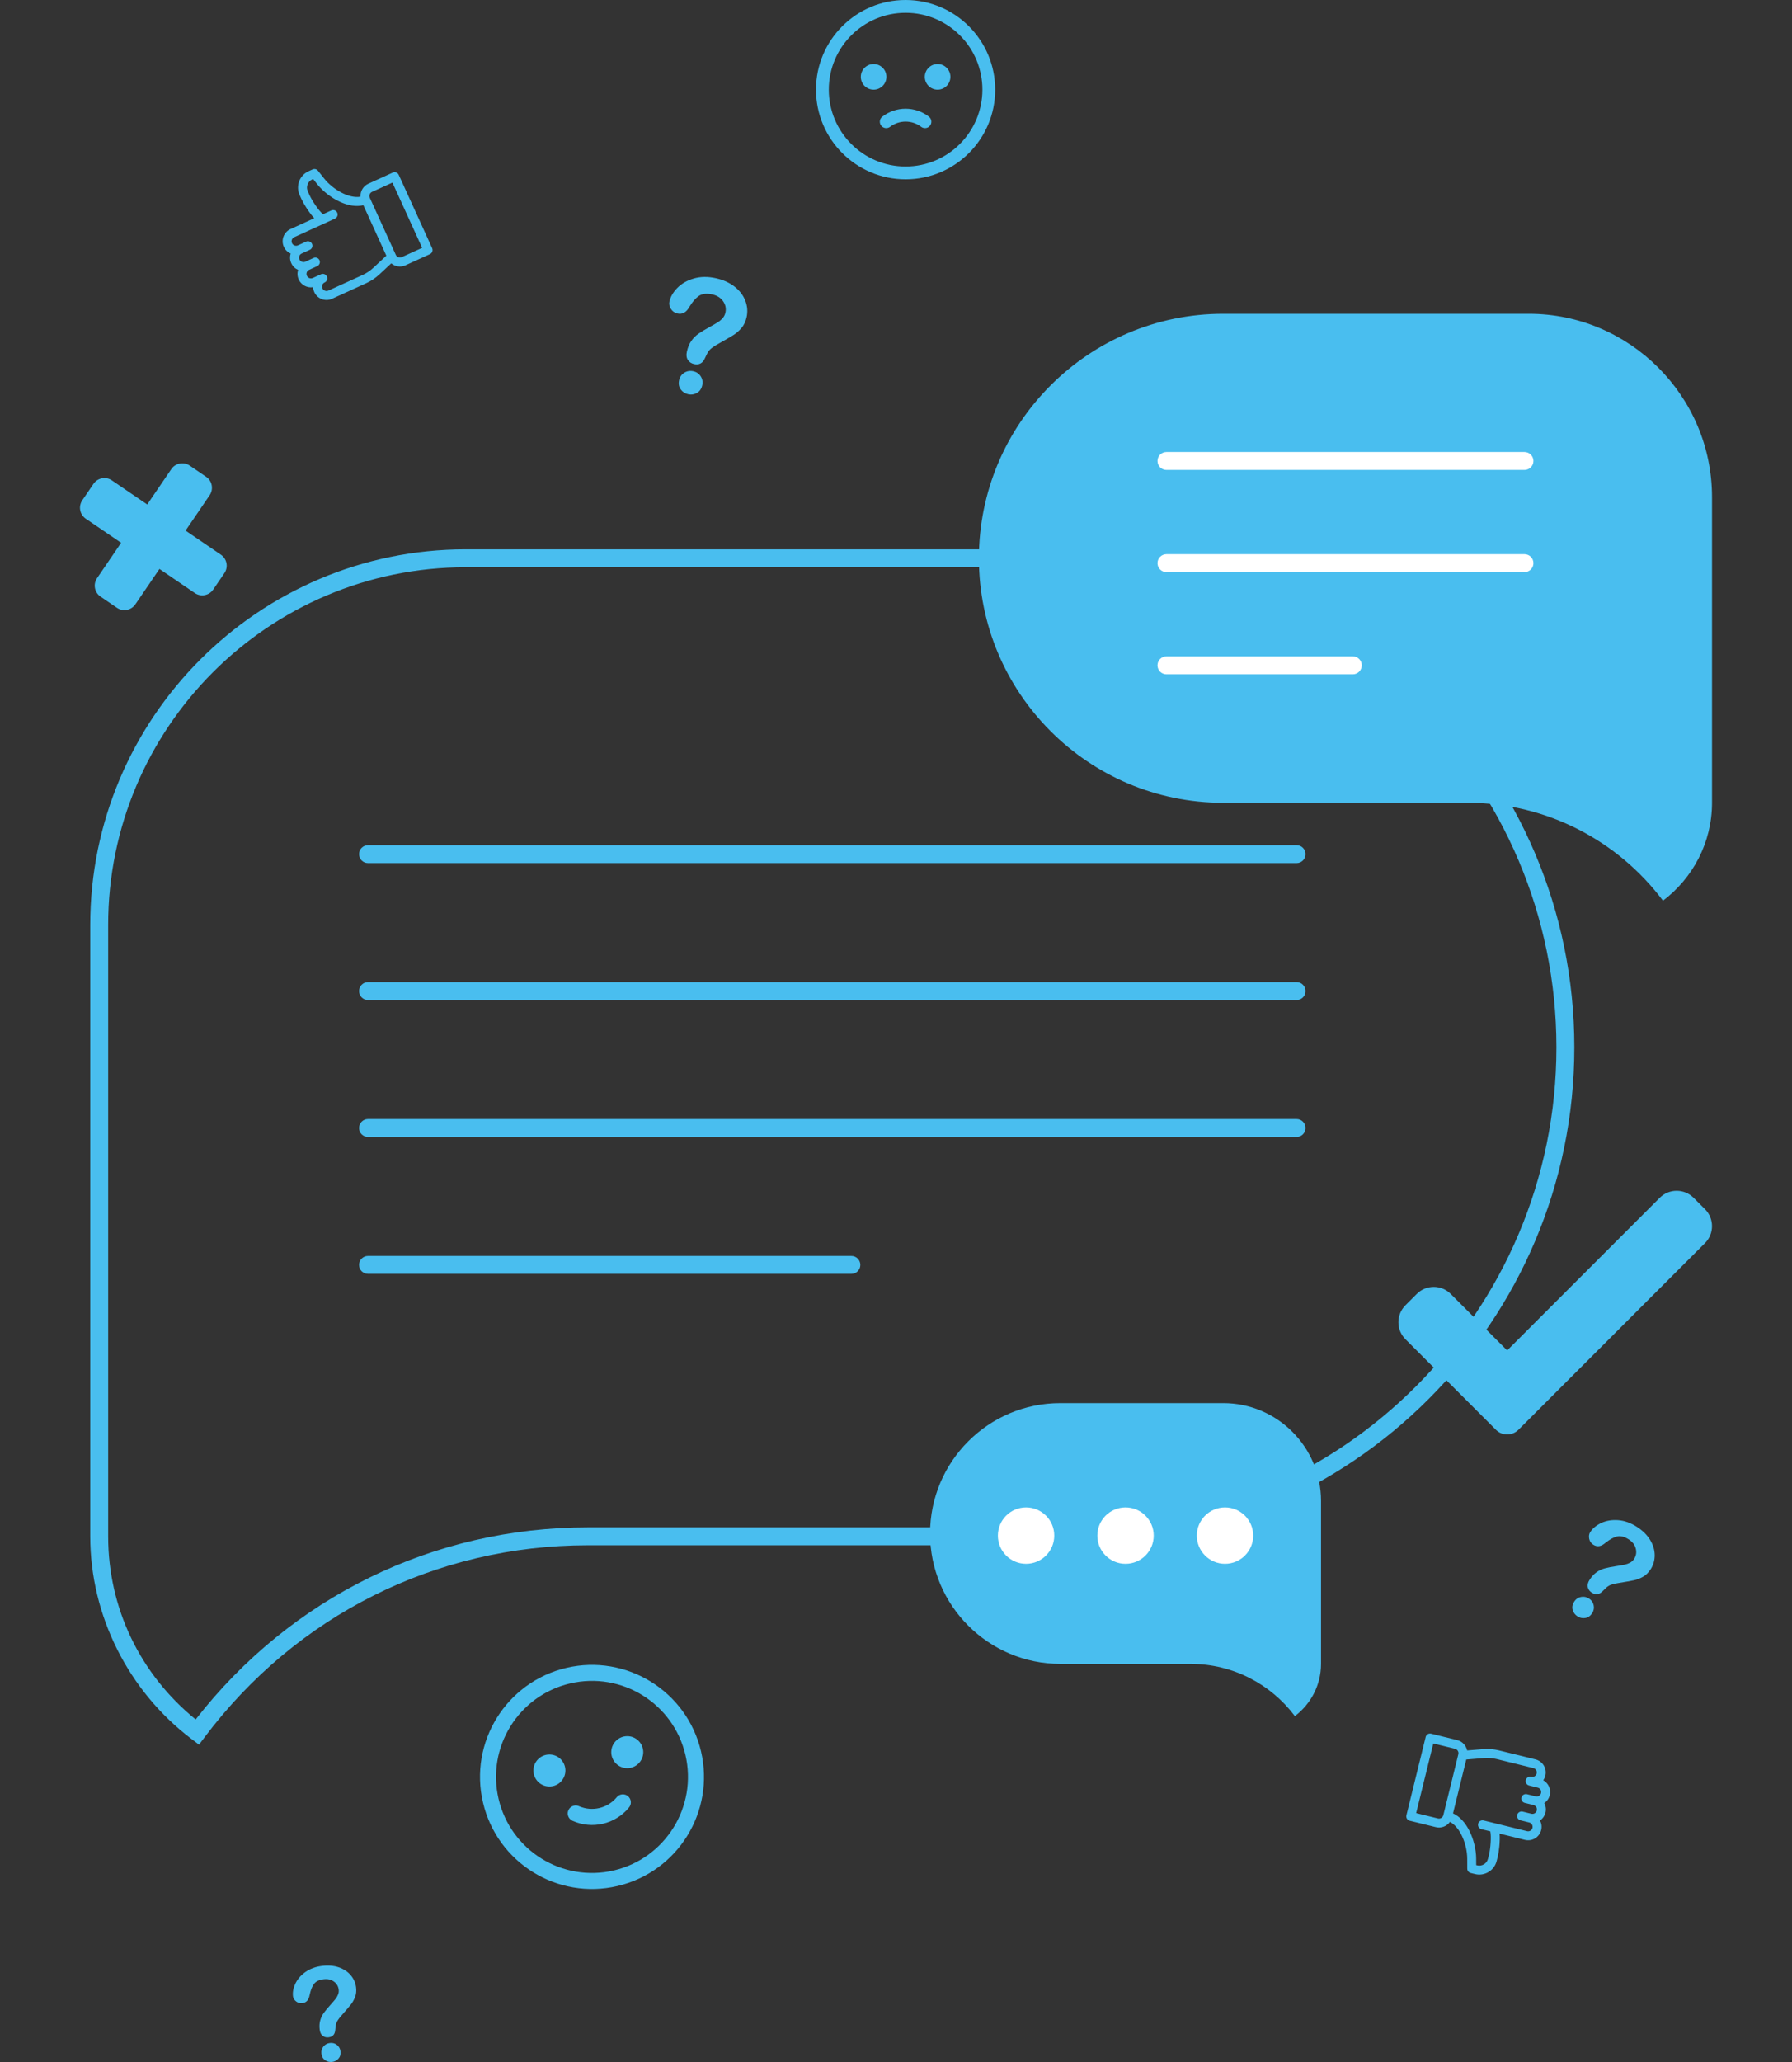
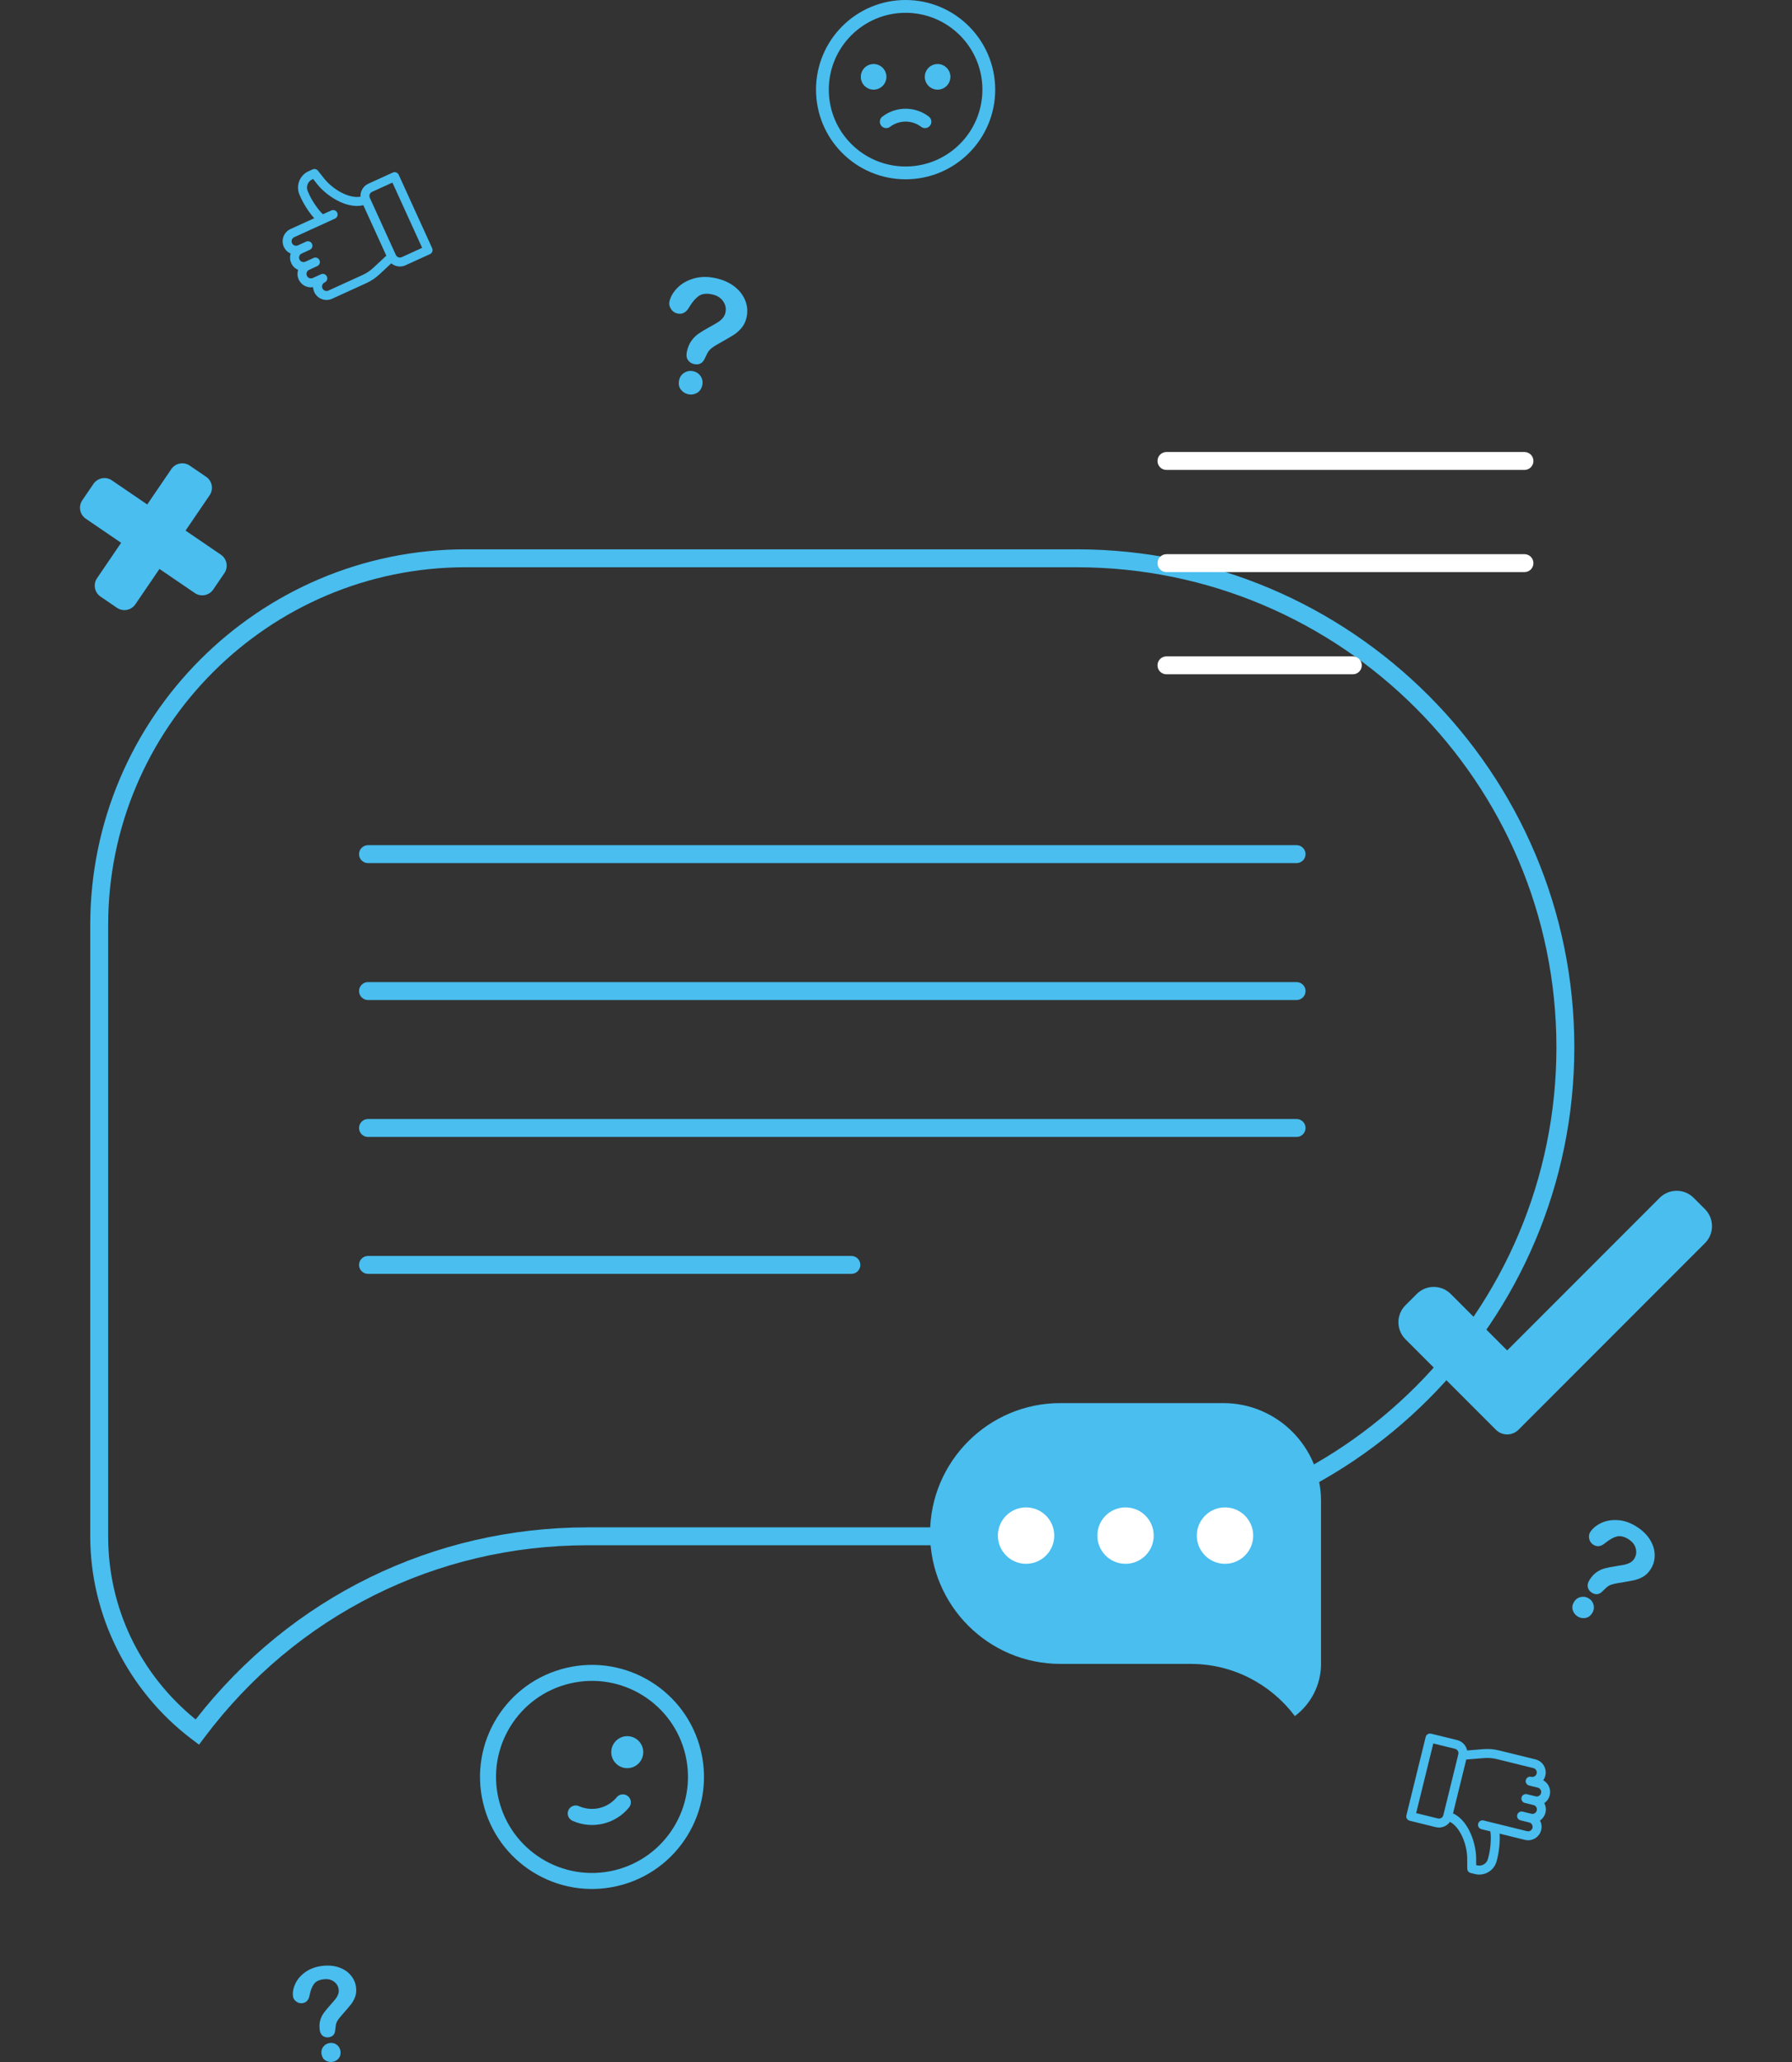
<svg xmlns="http://www.w3.org/2000/svg" version="1.1" id="Calque_1" x="0px" y="0px" viewBox="0 0 200 230" style="enable-background:new 0 0 200 230;" xml:space="preserve">
  <rect x="0" y="0" width="200" height="230" fill="#333333" stroke="none" />
  <style type="text/css">
	.st0{fill:#49BEEF;}
	.st1{fill:#FFFFFF;}
</style>
  <g>
    <g>
      <g>
        <g>
          <g>
            <path class="st0" d="M63.208,186.037c-6.718,1.582-10.883,8.31-9.301,15.028c1.582,6.718,8.31,10.883,15.028,9.301       s10.883-8.31,9.301-15.028C76.649,188.625,69.925,184.464,63.208,186.037z M68.527,208.629       c-5.759,1.356-11.526-2.214-12.881-7.972s2.214-11.526,7.972-12.881c5.759-1.356,11.526,2.214,12.881,7.972       C77.848,201.505,74.281,207.268,68.527,208.629z" />
          </g>
        </g>
      </g>
      <g>
        <g>
          <g>
-             <circle class="st0" cx="61.318" cy="197.487" r="1.785" />
-           </g>
+             </g>
        </g>
      </g>
      <g>
        <g>
          <g>
            <circle class="st0" cx="70.007" cy="195.441" r="1.785" />
          </g>
        </g>
      </g>
      <g>
        <g>
          <g>
            <path class="st0" d="M70.091,200.355c-0.378-0.317-0.941-0.268-1.258,0.11c-0.014,0.016-0.027,0.033-0.039,0.05l0,0       c-1.017,1.187-2.686,1.579-4.126,0.971c-0.437-0.228-0.976-0.059-1.205,0.378c-0.228,0.437-0.059,0.976,0.378,1.205       c0.019,0.01,0.038,0.019,0.058,0.028c2.195,0.984,4.776,0.376,6.301-1.483C70.517,201.235,70.468,200.672,70.091,200.355z" />
          </g>
        </g>
      </g>
    </g>
    <g>
      <g>
        <g>
          <path class="st0" d="M22.212,194.604l-0.8-0.604c-7.101-5.362-11.341-13.825-11.341-22.637v-68.182      c0-23.108,18.8-41.909,41.909-41.909h68.182c30.628,0,55.545,24.917,55.545,55.545s-24.917,55.545-55.545,55.545H65.618      c-16.967,0-32.569,7.814-42.803,21.439L22.212,194.604z M51.981,63.273c-22.006,0-39.909,17.903-39.909,39.909v68.182      c0,7.981,3.545,15.371,9.764,20.428c10.62-13.631,26.519-21.428,43.782-21.428h54.545c29.524,0,53.545-24.021,53.545-53.545      c0-29.525-24.021-53.545-53.545-53.545H51.981z" />
        </g>
      </g>
      <g>
        <g>
          <path class="st0" d="M144.708,111.545H41.072c-0.552,0-1-0.448-1-1s0.448-1,1-1h103.636c0.553,0,1,0.448,1,1      S145.261,111.545,144.708,111.545z" />
        </g>
        <g>
          <path class="st0" d="M95.02,142.091H41.072c-0.552,0-1-0.447-1-1s0.448-1,1-1H95.02c0.552,0,1,0.447,1,1      S95.572,142.091,95.02,142.091z" />
        </g>
        <g>
          <path class="st0" d="M144.708,126.818H41.072c-0.552,0-1-0.447-1-1s0.448-1,1-1h103.636c0.553,0,1,0.447,1,1      S145.261,126.818,144.708,126.818z" />
        </g>
        <g>
          <path class="st0" d="M144.708,96.273H41.072c-0.552,0-1-0.448-1-1s0.448-1,1-1h103.636c0.553,0,1,0.448,1,1      S145.261,96.273,144.708,96.273z" />
        </g>
      </g>
      <g>
        <g>
          <g>
-             <path class="st0" d="M136.527,35h34.091c11.267,0,20.455,9.174,20.455,20.455v34.091c0,4.449-2.158,8.417-5.472,10.919       c-4.981-6.631-12.907-10.919-21.801-10.919h-27.273c-15.048,0-27.273-12.225-27.273-27.273S121.479,35,136.527,35" />
-           </g>
+             </g>
        </g>
        <g>
          <g>
            <path class="st1" d="M170.142,63.815h-39.957c-0.553,0-1-0.448-1-1s0.447-1,1-1h39.957c0.553,0,1,0.448,1,1       S170.694,63.815,170.142,63.815z" />
          </g>
          <g>
            <path class="st1" d="M150.984,75.213h-20.8c-0.553,0-1-0.448-1-1s0.447-1,1-1h20.8c0.553,0,1,0.448,1,1       S151.537,75.213,150.984,75.213z" />
          </g>
          <g>
            <path class="st1" d="M170.142,52.418h-39.957c-0.553,0-1-0.448-1-1s0.447-1,1-1h39.957c0.553,0,1,0.448,1,1       S170.694,52.418,170.142,52.418z" />
          </g>
        </g>
      </g>
      <g>
        <g>
          <path class="st0" d="M118.345,156.504h18.182c6.009,0,10.909,4.893,10.909,10.909v18.182c0,2.373-1.151,4.489-2.918,5.824      c-2.656-3.536-6.884-5.824-11.627-5.824h-14.545c-8.025,0-14.545-6.52-14.545-14.545S110.319,156.504,118.345,156.504" />
        </g>
      </g>
      <g>
        <g>
          <circle class="st1" cx="136.719" cy="171.284" r="3.146" />
        </g>
        <g>
          <circle class="st1" cx="114.516" cy="171.284" r="3.146" />
        </g>
        <g>
          <circle class="st1" cx="125.617" cy="171.284" r="3.146" />
        </g>
      </g>
    </g>
    <g>
      <g>
        <g>
          <g>
            <circle class="st0" cx="104.643" cy="8.571" r="1.429" />
          </g>
        </g>
      </g>
      <g>
        <g>
          <g>
            <g>
              <path class="st0" d="M101.072,0c-5.523,0-10,4.477-10,10s4.477,10,10,10s10-4.477,10-10C111.066,4.48,106.592,0.006,101.072,0        z M101.072,18.571c-4.734,0-8.571-3.838-8.571-8.571s3.838-8.571,8.571-8.571s8.571,3.838,8.571,8.571        C109.638,14.732,105.804,18.566,101.072,18.571z" />
            </g>
          </g>
        </g>
        <g>
          <g>
            <g>
              <circle class="st0" cx="97.501" cy="8.571" r="1.429" />
            </g>
          </g>
        </g>
        <g>
          <g>
            <g>
              <path class="st0" d="M98.337,14.003c0.236,0.316,0.683,0.381,1,0.145c0.014-0.01,0.027-0.021,0.04-0.032l0,0        c1.01-0.738,2.381-0.738,3.391,0c0.298,0.258,0.75,0.225,1.007-0.073c0.258-0.298,0.225-0.75-0.073-1.007        c-0.013-0.011-0.026-0.022-0.04-0.032c-1.529-1.169-3.651-1.169-5.18,0C98.166,13.239,98.101,13.687,98.337,14.003z" />
            </g>
          </g>
        </g>
      </g>
    </g>
    <g>
      <path class="st0" d="M169.474,159.476c-0.334,0.336-0.79,0.524-1.263,0.524s-0.929-0.188-1.263-0.524l-10.09-10.092    c-1.047-1.047-1.047-2.745,0-3.79l1.263-1.264c1.047-1.047,2.743-1.047,3.791,0l6.299,6.3l17.022-17.022    c1.047-1.047,2.745-1.047,3.791,0l1.263,1.264c1.047,1.047,1.047,2.745,0,3.79L169.474,159.476z" />
    </g>
    <g>
      <g>
        <path class="st0" d="M74.71,33.645c0.12-0.543,0.417-1.055,0.889-1.536c0.473-0.48,1.084-0.83,1.834-1.047     c0.75-0.218,1.572-0.228,2.464-0.03c0.829,0.184,1.528,0.499,2.095,0.946c0.567,0.447,0.966,0.972,1.195,1.575     s0.276,1.213,0.139,1.831c-0.108,0.486-0.301,0.891-0.579,1.213c-0.278,0.322-0.583,0.586-0.914,0.792     c-0.331,0.206-0.918,0.545-1.761,1.019c-0.234,0.134-0.424,0.256-0.571,0.364c-0.147,0.108-0.262,0.212-0.343,0.311     c-0.082,0.099-0.151,0.201-0.207,0.305c-0.056,0.105-0.147,0.29-0.272,0.556c-0.241,0.571-0.647,0.793-1.219,0.666     c-0.297-0.066-0.526-0.219-0.686-0.458c-0.16-0.239-0.198-0.551-0.113-0.934c0.106-0.481,0.273-0.88,0.5-1.199     c0.227-0.319,0.492-0.584,0.797-0.796s0.707-0.454,1.205-0.728c0.437-0.239,0.755-0.422,0.954-0.549     c0.199-0.127,0.377-0.278,0.533-0.454s0.26-0.381,0.312-0.615c0.101-0.458,0.017-0.882-0.254-1.272     c-0.271-0.39-0.675-0.645-1.213-0.764c-0.629-0.139-1.128-0.083-1.496,0.168c-0.368,0.252-0.723,0.663-1.066,1.236     c-0.338,0.603-0.778,0.845-1.322,0.724c-0.32-0.071-0.566-0.244-0.736-0.519C74.707,34.177,74.651,33.908,74.71,33.645z      M76.813,43.977c-0.349-0.077-0.629-0.258-0.839-0.541c-0.21-0.284-0.27-0.629-0.18-1.035c0.08-0.36,0.273-0.636,0.579-0.826     c0.306-0.19,0.642-0.245,1.008-0.164c0.36,0.08,0.636,0.27,0.828,0.571c0.191,0.3,0.247,0.631,0.167,0.991     c-0.089,0.4-0.287,0.687-0.595,0.858C77.474,44.004,77.151,44.052,76.813,43.977z" />
      </g>
    </g>
    <g>
      <g>
        <path class="st0" d="M177.473,170.905c0.27-0.423,0.679-0.764,1.227-1.025c0.548-0.261,1.173-0.367,1.875-0.32     c0.702,0.047,1.4,0.292,2.094,0.734c0.645,0.411,1.139,0.893,1.481,1.446c0.342,0.553,0.518,1.12,0.526,1.701     c0.008,0.581-0.141,1.112-0.448,1.592c-0.241,0.378-0.529,0.662-0.865,0.849c-0.335,0.187-0.674,0.316-1.017,0.388     c-0.343,0.072-0.944,0.178-1.804,0.319c-0.239,0.041-0.438,0.086-0.596,0.132c-0.158,0.046-0.287,0.099-0.387,0.157     c-0.1,0.058-0.189,0.123-0.269,0.195s-0.214,0.2-0.402,0.387c-0.38,0.409-0.791,0.472-1.236,0.188     c-0.231-0.148-0.378-0.348-0.44-0.6c-0.061-0.252,0.003-0.528,0.193-0.826c0.238-0.374,0.502-0.66,0.793-0.86     c0.29-0.2,0.598-0.342,0.921-0.427c0.323-0.085,0.738-0.167,1.245-0.244c0.444-0.068,0.769-0.124,0.976-0.17     c0.208-0.046,0.405-0.12,0.591-0.22c0.186-0.1,0.338-0.242,0.454-0.424c0.227-0.356,0.285-0.74,0.177-1.154     s-0.372-0.755-0.79-1.021c-0.49-0.312-0.929-0.418-1.318-0.319s-0.817,0.339-1.284,0.717c-0.472,0.406-0.918,0.475-1.341,0.205     c-0.249-0.159-0.404-0.381-0.463-0.666C177.308,171.355,177.343,171.11,177.473,170.905z M176.066,180.298     c-0.271-0.173-0.452-0.412-0.542-0.717s-0.035-0.615,0.166-0.931c0.179-0.28,0.427-0.454,0.745-0.52     c0.318-0.066,0.62-0.01,0.904,0.172c0.28,0.179,0.455,0.426,0.524,0.739c0.069,0.313,0.015,0.611-0.163,0.891     c-0.199,0.311-0.456,0.492-0.769,0.542C176.617,180.524,176.328,180.466,176.066,180.298z" />
      </g>
    </g>
    <g>
      <g>
        <path class="st0" d="M32.698,222.668c-0.054-0.447,0.035-0.918,0.267-1.411c0.232-0.493,0.605-0.924,1.119-1.291     s1.139-0.596,1.873-0.684c0.682-0.082,1.3-0.029,1.853,0.16c0.553,0.189,0.998,0.482,1.334,0.881     c0.337,0.399,0.536,0.852,0.597,1.36c0.048,0.4,0.009,0.761-0.117,1.082s-0.288,0.604-0.485,0.849s-0.554,0.662-1.071,1.249     c-0.142,0.165-0.255,0.309-0.338,0.432c-0.083,0.122-0.143,0.232-0.179,0.33c-0.036,0.097-0.061,0.194-0.076,0.289     c-0.015,0.095-0.034,0.261-0.058,0.498c-0.03,0.5-0.281,0.779-0.752,0.835c-0.245,0.029-0.46-0.026-0.647-0.166     c-0.186-0.14-0.299-0.368-0.337-0.684c-0.048-0.395-0.028-0.745,0.06-1.049c0.087-0.304,0.219-0.578,0.395-0.821     c0.176-0.243,0.418-0.537,0.725-0.879c0.269-0.3,0.463-0.525,0.581-0.675s0.213-0.314,0.285-0.49     c0.072-0.176,0.096-0.36,0.073-0.553c-0.045-0.377-0.224-0.677-0.535-0.902c-0.311-0.225-0.688-0.312-1.131-0.258     c-0.518,0.062-0.883,0.239-1.096,0.53c-0.213,0.291-0.374,0.701-0.482,1.23c-0.096,0.551-0.368,0.853-0.815,0.907     c-0.264,0.032-0.497-0.034-0.701-0.198S32.724,222.885,32.698,222.668z M37.076,229.991c-0.287,0.035-0.549-0.029-0.786-0.189     c-0.237-0.16-0.375-0.407-0.415-0.741c-0.036-0.297,0.038-0.558,0.22-0.786c0.183-0.227,0.425-0.36,0.726-0.396     c0.297-0.036,0.558,0.036,0.785,0.214s0.358,0.415,0.394,0.712c0.04,0.329-0.035,0.601-0.224,0.815     C37.587,229.834,37.353,229.957,37.076,229.991z" />
      </g>
    </g>
    <g>
      <g>
        <path class="st0" d="M11.22,66.547l1.833,1.249c0.675,0.46,1.595,0.285,2.054-0.389l2.689-3.946l3.945,2.688     c0.675,0.46,1.595,0.285,2.054-0.389l1.249-1.832c0.46-0.675,0.286-1.595-0.39-2.055l-3.945-2.688l2.689-3.946     c0.459-0.675,0.286-1.595-0.39-2.055l-1.833-1.249c-0.675-0.459-1.595-0.285-2.054,0.389l-2.689,3.946l-3.945-2.688     c-0.675-0.459-1.595-0.285-2.055,0.389l-1.248,1.832c-0.46,0.675-0.286,1.595,0.389,2.055l3.945,2.688l-2.688,3.946     C10.371,65.168,10.545,66.088,11.22,66.547z" />
      </g>
    </g>
    <g>
      <g>
        <g>
          <path class="st0" d="M32.508,29.355c0.159,0.349,0.436,0.608,0.763,0.751c-0.106,0.34-0.093,0.72,0.066,1.069      c0.286,0.628,0.955,0.964,1.606,0.859c0.009,0.184,0.052,0.369,0.133,0.547c0.343,0.753,1.234,1.086,1.987,0.743l3.812-1.737      c0.539-0.246,1.032-0.575,1.466-0.978l1.326-1.234c0.429,0.36,1.044,0.464,1.587,0.217l2.73-1.244      c0.251-0.114,0.362-0.411,0.248-0.662l-3.732-8.19c-0.114-0.251-0.411-0.362-0.662-0.248l-2.73,1.244      c-0.576,0.263-0.906,0.847-0.875,1.444c-1.268,0.242-3.069-0.788-4.049-2.018l-0.7-0.879c-0.143-0.18-0.39-0.239-0.598-0.143      l-0.455,0.207c-1.003,0.457-1.448,1.646-0.991,2.649l0.207,0.455c0.206,0.453,0.8,1.458,1.425,2.135l-2.649,1.207      c-0.753,0.343-1.086,1.234-0.743,1.987c0.159,0.349,0.436,0.608,0.763,0.751C32.335,28.627,32.349,29.006,32.508,29.355z       M41.273,22.064c-0.114-0.251-0.003-0.548,0.248-0.662l2.275-1.037l3.318,7.28l-2.275,1.037      c-0.251,0.114-0.548,0.003-0.662-0.248L41.273,22.064z M34.823,27.201c-0.114-0.251-0.411-0.362-0.662-0.248l-0.91,0.415      c-0.251,0.114-0.548,0.003-0.662-0.248c-0.114-0.251-0.003-0.548,0.248-0.662l4.55-2.074c0.251-0.114,0.362-0.411,0.248-0.662      c-0.114-0.251-0.411-0.362-0.662-0.248l-0.929,0.424c-0.483-0.412-1.208-1.496-1.486-2.107l-0.207-0.455      c-0.229-0.502-0.006-1.096,0.495-1.325l0.1-0.045L35.4,20.54c0.623,0.782,1.558,1.512,2.503,1.954      c0.968,0.452,1.872,0.586,2.648,0.396l2.566,5.63l-1.457,1.356c-0.355,0.33-0.758,0.599-1.199,0.8l-3.812,1.737      c-0.251,0.114-0.548,0.003-0.662-0.248c-0.114-0.251-0.003-0.548,0.248-0.662c0.251-0.114,0.362-0.411,0.248-0.662      c-0.114-0.251-0.411-0.362-0.662-0.248l-0.91,0.415c-0.251,0.114-0.548,0.003-0.662-0.248s-0.003-0.548,0.248-0.662l0.91-0.415      c0.251-0.114,0.362-0.411,0.248-0.662c-0.114-0.251-0.411-0.362-0.662-0.248l-0.91,0.415c-0.251,0.114-0.548,0.003-0.662-0.248      c-0.114-0.251-0.003-0.548,0.248-0.662l0.91-0.415C34.827,27.749,34.938,27.452,34.823,27.201z" />
        </g>
      </g>
    </g>
    <g>
      <g>
        <g>
          <path class="st0" d="M172.485,202.185c0.092-0.373,0.035-0.748-0.133-1.063c0.295-0.201,0.519-0.507,0.611-0.879      c0.165-0.671-0.151-1.349-0.727-1.67c0.107-0.15,0.188-0.322,0.234-0.511c0.198-0.803-0.295-1.617-1.098-1.815l-4.067-1.001      c-0.575-0.142-1.166-0.189-1.756-0.142l-1.805,0.145c-0.114-0.548-0.531-1.011-1.11-1.154l-2.913-0.717      c-0.268-0.066-0.539,0.098-0.605,0.366l-2.151,8.739c-0.066,0.268,0.098,0.539,0.366,0.605l2.913,0.717      c0.615,0.151,1.236-0.102,1.582-0.59c1.145,0.597,1.919,2.521,1.925,4.094l0.004,1.123c0.001,0.23,0.158,0.429,0.38,0.484      l0.486,0.12c1.071,0.264,2.157-0.393,2.42-1.464l0.119-0.485c0.119-0.483,0.277-1.64,0.206-2.559l2.827,0.696      c0.803,0.198,1.617-0.295,1.815-1.098c0.092-0.373,0.035-0.748-0.133-1.063C172.169,202.863,172.393,202.557,172.485,202.185z       M161.087,202.469c-0.066,0.268-0.337,0.432-0.605,0.366l-2.428-0.597l1.912-7.768l2.428,0.597      c0.268,0.066,0.432,0.337,0.366,0.605L161.087,202.469z M169.333,202.439c-0.066,0.268,0.098,0.539,0.366,0.605l0.971,0.239      c0.268,0.066,0.432,0.337,0.366,0.605c-0.066,0.268-0.337,0.432-0.605,0.366l-4.855-1.195c-0.268-0.066-0.539,0.098-0.605,0.366      s0.098,0.539,0.366,0.605l0.992,0.244c0.124,0.622,0.02,1.923-0.141,2.575l-0.119,0.485c-0.132,0.535-0.675,0.864-1.21,0.732      l-0.106-0.026l-0.003-0.733c-0.004-0.999-0.285-2.153-0.752-3.085c-0.479-0.955-1.105-1.621-1.831-1.953l1.479-6.008l1.984-0.16      c0.483-0.039,0.967,0,1.437,0.116l4.067,1.001c0.268,0.066,0.432,0.337,0.366,0.605c-0.066,0.268-0.337,0.432-0.605,0.366      c-0.268-0.066-0.539,0.098-0.605,0.366c-0.066,0.268,0.098,0.539,0.366,0.605l0.971,0.239c0.268,0.066,0.432,0.337,0.366,0.605      c-0.066,0.268-0.337,0.432-0.605,0.366l-0.971-0.239c-0.268-0.066-0.539,0.098-0.605,0.366      c-0.066,0.268,0.098,0.539,0.366,0.605l0.971,0.239c0.268,0.066,0.432,0.337,0.366,0.605c-0.066,0.268-0.337,0.432-0.605,0.366      l-0.971-0.239C169.67,202.007,169.399,202.171,169.333,202.439z" />
        </g>
      </g>
    </g>
  </g>
</svg>